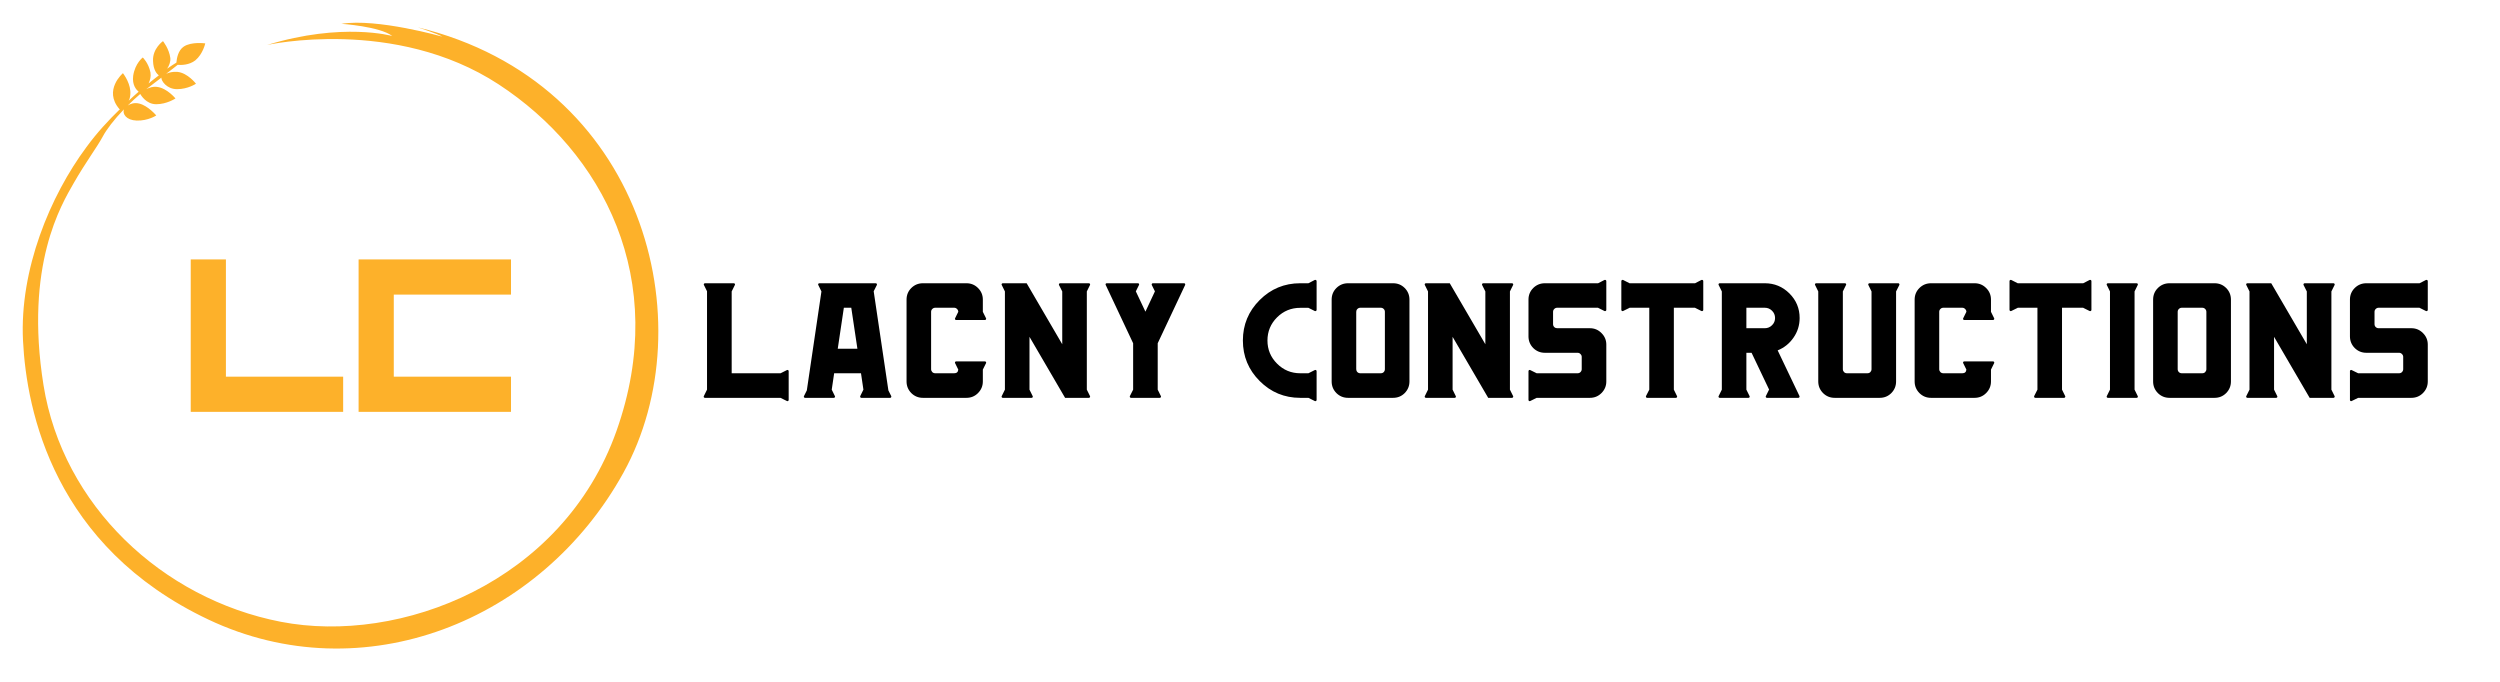
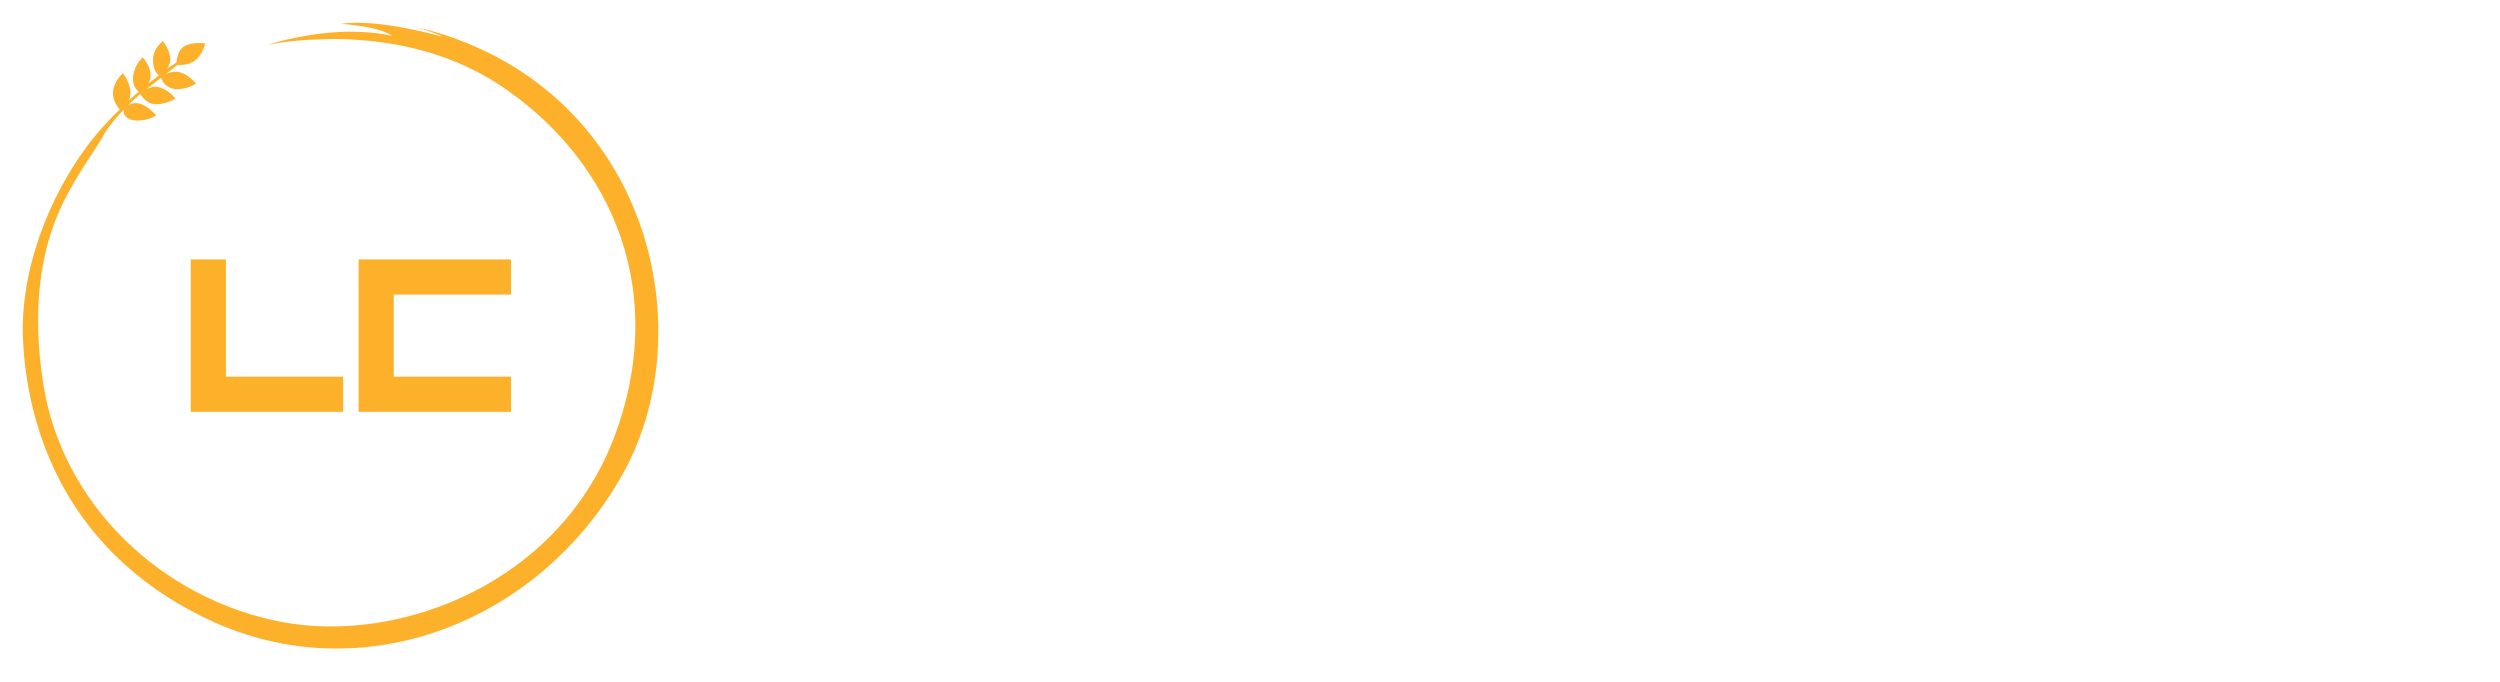
<svg xmlns="http://www.w3.org/2000/svg" xmlns:ns1="http://www.serif.com/" width="100%" height="100%" viewBox="0 0 110 30" version="1.1" xml:space="preserve" style="fill-rule:evenodd;clip-rule:evenodd;stroke-linejoin:round;stroke-miterlimit:2;">
  <rect id="Artboard1" x="0" y="0" width="110" height="30" style="fill:none;" />
  <g id="Artboard11" ns1:id="Artboard1">
    <g transform="matrix(0.352,0,0,0.352,0.7,0.688)">
      <path d="M50.25,1.465C50.25,1.465 52.812,2.305 53.293,2.625C53.293,2.625 45.168,0.305 40.684,1.023C40.684,1.023 45.488,1.344 47.047,2.547C47.047,2.547 40.844,0.785 31.395,3.668C31.395,3.668 47.367,0.105 60.34,8.59C73.312,17.078 81.797,32.934 75.074,51.91C68.348,70.887 47.969,78.652 33.117,75.77C18.262,72.887 5.852,61.199 3.449,46.184C1.047,31.172 5.73,23.566 7.21,20.961C8.695,18.359 10.094,16.52 10.855,15.117C11.297,14.277 12.258,12.996 13.5,11.715C13.297,12.273 13.777,13.074 15.102,13.117C16.539,13.156 17.543,12.477 17.543,12.477C17.543,12.477 16.539,11.273 15.422,10.992C14.781,10.832 14.301,11.035 13.98,11.234C14.461,10.754 14.98,10.273 15.539,9.793C15.621,9.914 16.262,11.074 17.543,11.074C18.863,11.074 19.945,10.352 19.945,10.352C19.945,10.352 18.902,9.07 17.66,8.91C17.141,8.832 16.699,8.992 16.301,9.191C16.98,8.672 17.621,8.191 18.184,7.75C18.141,8.109 18.824,9.191 20.145,9.191C21.504,9.191 22.508,8.512 22.508,8.512C22.508,8.512 21.465,7.148 20.184,7.031C19.582,6.988 19.145,7.109 18.781,7.27C19.383,6.789 19.902,6.43 20.223,6.148C20.625,6.191 21.664,6.191 22.426,5.59C23.387,4.789 23.668,3.469 23.668,3.469C23.668,3.469 21.945,3.227 20.984,3.867C20.266,4.348 20.105,5.348 20.062,5.871C19.863,5.988 19.422,6.27 18.902,6.629C19.145,6.27 19.344,5.789 19.305,5.309C19.145,4.109 18.383,3.188 18.383,3.188C18.383,3.188 17.062,4.109 17.141,5.668C17.18,6.828 17.621,7.27 17.863,7.469C17.461,7.789 17.02,8.109 16.582,8.473C16.781,8.07 16.902,7.59 16.82,7.109C16.582,5.91 15.859,5.23 15.859,5.23C15.859,5.23 14.898,5.949 14.66,7.512C14.5,8.672 15.059,9.273 15.34,9.512C14.941,9.871 14.5,10.234 14.098,10.633C14.141,10.555 14.18,10.473 14.219,10.352C14.578,9.07 13.82,7.789 13.379,7.191C13.379,7.191 10.895,9.312 12.938,11.676L13.02,11.676C11.578,13.074 10.094,14.676 8.812,16.438C4.289,22.523 0.445,31.73 0.887,40.621C1.328,49.469 4.77,66.363 24.066,75.492C43.363,84.617 65.664,75.77 75.953,57.113C86.242,38.457 78.516,8.312 50.25,1.465Z" style="fill:rgb(253,177,42);" />
      <path d="M26.25,30.473L21.852,30.473L21.852,49.527L40.906,49.527L40.906,45.129L26.25,45.129L26.25,30.473ZM61.887,30.473L42.836,30.473L42.836,49.527L61.887,49.527L61.887,45.129L47.234,45.129L47.234,34.871L61.887,34.871L61.887,30.473Z" style="fill:rgb(253,177,42);" />
    </g>
    <g transform="matrix(0.237,0,0,0.237,10.166,5.503)">
-       <path d="M103.199,45.488L102.023,46.078L92.945,46.078L92.945,30.887L93.535,29.691C93.578,29.609 93.578,29.539 93.535,29.477C93.484,29.402 93.418,29.367 93.332,29.367L87.992,29.367C87.91,29.367 87.844,29.402 87.793,29.477C87.75,29.539 87.75,29.609 87.793,29.691L88.383,30.887L88.383,30.84L88.367,30.84L88.367,49.121L87.777,50.316C87.734,50.387 87.734,50.461 87.777,50.531C87.828,50.605 87.895,50.641 87.977,50.641L102.008,50.641L103.199,51.23C103.272,51.27 103.343,51.27 103.418,51.23C103.492,51.18 103.526,51.109 103.526,51.027L103.526,45.691C103.526,45.609 103.492,45.543 103.418,45.488C103.343,45.449 103.272,45.449 103.199,45.488ZM116.285,41.52L112.637,41.52L113.77,33.914L115.148,33.914L116.285,41.52ZM122.566,50.316L122.039,49.262L119.309,30.855L119.898,29.691C119.93,29.621 119.922,29.547 119.883,29.477C119.84,29.402 119.777,29.367 119.695,29.367L109.223,29.367C109.141,29.367 109.074,29.402 109.023,29.477C108.98,29.547 108.98,29.621 109.023,29.691L109.609,30.887L106.895,49.262L106.367,50.316C106.324,50.387 106.324,50.461 106.367,50.531C106.418,50.605 106.484,50.641 106.57,50.641L111.906,50.641C111.988,50.641 112.055,50.605 112.105,50.531C112.152,50.461 112.152,50.387 112.105,50.316L111.52,49.121L111.969,46.078L116.953,46.078L117.402,49.121L116.812,50.316C116.781,50.387 116.785,50.461 116.828,50.531C116.867,50.605 116.93,50.641 117.016,50.641L122.367,50.641C122.449,50.641 122.512,50.605 122.551,50.531C122.594,50.461 122.598,50.387 122.566,50.316ZM135.012,34.672L134.422,35.867C134.383,35.938 134.383,36.012 134.422,36.082C134.465,36.156 134.531,36.191 134.625,36.191L139.965,36.191C140.047,36.191 140.109,36.156 140.152,36.082C140.203,36.012 140.207,35.938 140.168,35.867L139.574,34.672L139.574,32.406C139.574,31.559 139.273,30.84 138.676,30.25C138.086,29.66 137.371,29.367 136.535,29.367L128.449,29.367C127.609,29.367 126.891,29.66 126.293,30.25C125.703,30.84 125.41,31.559 125.41,32.406L125.41,47.598C125.41,48.438 125.703,49.156 126.293,49.758C126.891,50.348 127.609,50.641 128.449,50.641L136.535,50.641C137.371,50.641 138.086,50.348 138.676,49.758C139.273,49.156 139.574,48.438 139.574,47.598L139.574,45.398L140.168,44.199C140.207,44.129 140.203,44.055 140.152,43.984C140.109,43.91 140.047,43.875 139.965,43.875L134.625,43.875C134.531,43.875 134.465,43.91 134.422,43.984C134.383,44.055 134.383,44.129 134.422,44.199L135.012,45.398C134.973,45.852 134.719,46.078 134.254,46.078L130.73,46.078C130.523,46.078 130.344,46.008 130.188,45.863C130.043,45.707 129.969,45.527 129.969,45.32L129.969,34.672C129.969,34.465 130.043,34.289 130.188,34.145C130.344,33.992 130.523,33.914 130.73,33.914L134.254,33.914C134.461,33.914 134.637,33.992 134.781,34.145C134.934,34.289 135.012,34.465 135.012,34.672ZM158.879,49.121L158.879,30.887L159.469,29.691C159.508,29.621 159.504,29.547 159.453,29.477C159.41,29.402 159.348,29.367 159.266,29.367L153.93,29.367C153.836,29.367 153.77,29.402 153.727,29.477C153.688,29.547 153.68,29.621 153.711,29.691L154.316,30.887L154.316,40.691L147.707,29.367L143.281,29.367C143.199,29.367 143.133,29.402 143.082,29.477C143.039,29.547 143.039,29.621 143.082,29.691L143.672,30.887L143.672,49.121L143.082,50.316C143.039,50.387 143.039,50.461 143.082,50.531C143.133,50.605 143.199,50.641 143.281,50.641L148.625,50.641C148.707,50.641 148.773,50.605 148.824,50.531C148.867,50.461 148.867,50.387 148.824,50.316L148.234,49.121L148.234,39.312L154.844,50.641L159.266,50.641C159.348,50.641 159.41,50.605 159.453,50.531C159.504,50.461 159.508,50.387 159.469,50.316L158.879,49.121ZM176.926,29.367L171.137,29.367C171.055,29.367 170.992,29.402 170.953,29.477C170.91,29.547 170.906,29.621 170.938,29.691L171.523,30.871L169.758,34.641L167.977,30.871L168.562,29.691C168.605,29.621 168.605,29.547 168.562,29.477C168.523,29.402 168.457,29.367 168.363,29.367L162.586,29.367C162.504,29.367 162.438,29.398 162.387,29.461C162.344,29.531 162.344,29.609 162.387,29.691L167.477,40.508L167.477,49.121L166.871,50.316C166.84,50.387 166.844,50.461 166.887,50.531C166.926,50.605 166.996,50.641 167.086,50.641L172.43,50.641C172.512,50.641 172.574,50.605 172.613,50.531C172.664,50.461 172.672,50.387 172.629,50.316L172.039,49.121L172.039,40.508L177.129,29.691C177.16,29.609 177.156,29.531 177.113,29.461C177.07,29.398 177.012,29.367 176.926,29.367ZM201.195,28.758L200.02,29.367L198.496,29.367C195.559,29.367 193.051,30.406 190.969,32.484C188.891,34.562 187.852,37.066 187.852,39.996C187.852,42.934 188.891,45.441 190.969,47.52C193.051,49.602 195.559,50.641 198.496,50.641L200.02,50.641L201.195,51.23C201.281,51.27 201.355,51.27 201.43,51.23C201.5,51.18 201.539,51.109 201.539,51.027L201.539,45.691C201.539,45.609 201.5,45.543 201.43,45.488C201.355,45.449 201.281,45.449 201.195,45.488L200.02,46.078L198.496,46.078C196.82,46.078 195.387,45.484 194.199,44.293C193.008,43.105 192.414,41.672 192.414,39.996C192.414,38.32 193.008,36.887 194.199,35.695C195.387,34.52 196.82,33.93 198.496,33.93L200.02,33.93L201.195,34.52C201.281,34.559 201.355,34.555 201.43,34.504C201.5,34.461 201.539,34.398 201.539,34.316L201.539,28.98C201.539,28.887 201.5,28.82 201.43,28.773C201.355,28.734 201.281,28.727 201.195,28.758ZM214.215,34.672L214.215,45.32C214.215,45.527 214.145,45.707 214,45.863C213.852,46.008 213.672,46.078 213.457,46.078L209.652,46.078C209.445,46.078 209.266,46.008 209.109,45.863C208.965,45.707 208.895,45.527 208.895,45.32L208.895,34.672C208.895,34.465 208.965,34.289 209.109,34.145C209.266,33.992 209.445,33.914 209.652,33.914L213.457,33.914C213.672,33.914 213.852,33.992 214,34.145C214.145,34.289 214.215,34.465 214.215,34.672ZM215.738,29.367L207.371,29.367C206.535,29.367 205.816,29.66 205.215,30.25C204.625,30.84 204.332,31.559 204.332,32.406L204.332,47.598C204.332,48.438 204.625,49.156 205.215,49.758C205.816,50.348 206.535,50.641 207.371,50.641L215.738,50.641C216.586,50.641 217.305,50.348 217.895,49.758C218.48,49.156 218.777,48.438 218.777,47.598L218.777,32.406C218.777,31.559 218.48,30.84 217.895,30.25C217.305,29.66 216.586,29.367 215.738,29.367ZM237.43,49.121L237.43,30.887L238.02,29.691C238.062,29.621 238.055,29.547 238.004,29.477C237.961,29.402 237.902,29.367 237.816,29.367L232.48,29.367C232.387,29.367 232.32,29.402 232.281,29.477C232.238,29.547 232.234,29.621 232.265,29.691L232.867,30.887L232.867,40.691L226.258,29.367L221.836,29.367C221.754,29.367 221.684,29.402 221.633,29.477C221.594,29.547 221.594,29.621 221.633,29.691L222.223,30.887L222.223,49.121L221.633,50.316C221.594,50.387 221.594,50.461 221.633,50.531C221.684,50.605 221.754,50.641 221.836,50.641L227.172,50.641C227.254,50.641 227.324,50.605 227.375,50.531C227.418,50.461 227.418,50.387 227.375,50.316L226.785,49.121L226.785,39.312L233.394,50.641L237.816,50.641C237.902,50.641 237.961,50.605 238.004,50.531C238.055,50.461 238.062,50.387 238.02,50.316L237.43,49.121ZM254.98,28.758L253.801,29.367L243.918,29.367C243.078,29.367 242.359,29.66 241.758,30.25C241.172,30.84 240.875,31.555 240.875,32.391L240.875,39.234C240.875,40.07 241.172,40.793 241.758,41.395C242.359,41.984 243.078,42.277 243.918,42.277L250,42.277C250.207,42.277 250.383,42.355 250.527,42.512C250.68,42.656 250.758,42.832 250.758,43.035L250.758,45.32C250.758,45.527 250.68,45.707 250.527,45.863C250.383,46.008 250.207,46.078 250,46.078L242.395,46.078L241.203,45.488C241.129,45.449 241.059,45.449 240.984,45.488C240.91,45.543 240.875,45.609 240.875,45.691L240.875,51.027C240.875,51.109 240.91,51.18 240.984,51.23C241.059,51.27 241.129,51.27 241.203,51.23L242.395,50.641L252.281,50.641C253.117,50.641 253.832,50.348 254.422,49.758C255.023,49.156 255.324,48.438 255.324,47.598L255.324,40.758C255.324,39.918 255.023,39.203 254.422,38.613C253.832,38.016 253.117,37.715 252.281,37.715L246.195,37.715C245.992,37.715 245.809,37.645 245.656,37.5C245.512,37.355 245.438,37.172 245.438,36.957L245.438,34.672C245.438,34.465 245.512,34.289 245.656,34.145C245.809,33.992 245.992,33.914 246.195,33.914L253.801,33.914L253.801,33.93L254.98,34.52C255.062,34.559 255.141,34.555 255.215,34.504C255.289,34.461 255.324,34.398 255.324,34.316L255.324,28.98C255.324,28.887 255.289,28.82 255.215,28.773C255.141,28.734 255.062,28.727 254.98,28.758ZM272.98,28.758L271.805,29.367L259.637,29.367L258.441,28.758C258.367,28.727 258.297,28.734 258.223,28.773C258.152,28.82 258.113,28.887 258.113,28.98L258.113,34.316C258.113,34.398 258.152,34.461 258.223,34.504C258.297,34.555 258.367,34.559 258.441,34.52L259.637,33.93L259.637,33.914L263.301,33.914L263.301,49.121L262.691,50.316C262.66,50.387 262.668,50.461 262.707,50.531C262.75,50.605 262.816,50.641 262.91,50.641L268.25,50.641C268.332,50.641 268.395,50.605 268.438,50.531C268.488,50.461 268.492,50.387 268.449,50.316L267.863,49.121L267.863,33.914L271.805,33.914L271.805,33.93L272.98,34.52C273.066,34.559 273.141,34.555 273.215,34.504C273.285,34.461 273.324,34.398 273.324,34.316L273.324,28.98C273.324,28.887 273.285,28.82 273.215,28.773C273.141,28.734 273.066,28.727 272.98,28.758ZM281.328,37.715L281.328,33.914L284.746,33.914C285.27,33.914 285.723,34.102 286.094,34.473C286.465,34.844 286.652,35.293 286.652,35.82C286.652,36.348 286.465,36.793 286.094,37.156C285.723,37.531 285.27,37.715 284.746,37.715L281.328,37.715ZM291.215,35.82C291.215,34.043 290.586,32.523 289.32,31.258C288.051,29.996 286.523,29.367 284.746,29.367L276.379,29.367C276.297,29.367 276.23,29.402 276.18,29.477C276.137,29.547 276.137,29.621 276.18,29.691L276.77,30.887L276.77,49.121L276.18,50.316C276.137,50.387 276.137,50.461 276.18,50.531C276.23,50.605 276.297,50.641 276.379,50.641L281.719,50.641C281.801,50.641 281.867,50.605 281.918,50.531C281.961,50.461 281.961,50.387 281.918,50.316L281.328,49.121L281.328,42.277L282.293,42.277L285.551,49.121L285.535,49.121L284.945,50.316C284.906,50.387 284.906,50.461 284.945,50.531C284.996,50.605 285.066,50.641 285.148,50.641L290.969,50.641C291.051,50.641 291.117,50.605 291.172,50.531C291.211,50.461 291.215,50.387 291.188,50.316L287.137,41.828C288.344,41.344 289.32,40.559 290.066,39.484C290.832,38.387 291.215,37.168 291.215,35.82ZM309.523,29.367L304.172,29.367C304.09,29.367 304.027,29.402 303.988,29.477C303.934,29.547 303.93,29.621 303.973,29.691L304.562,30.887L304.562,45.32C304.562,45.527 304.488,45.707 304.344,45.863C304.199,46.008 304.02,46.078 303.801,46.078L300,46.078C299.793,46.078 299.613,46.008 299.457,45.863C299.312,45.707 299.238,45.527 299.238,45.32L299.238,30.887L299.828,29.691C299.871,29.621 299.871,29.547 299.828,29.477C299.777,29.402 299.711,29.367 299.625,29.367L294.285,29.367C294.203,29.367 294.137,29.402 294.086,29.477C294.043,29.547 294.043,29.621 294.086,29.691L294.672,30.887L294.672,47.598C294.672,48.438 294.969,49.156 295.562,49.758C296.16,50.348 296.879,50.641 297.715,50.641L306.078,50.641C306.93,50.641 307.648,50.348 308.238,49.758C308.828,49.156 309.121,48.438 309.121,47.598L309.121,30.887L309.727,29.691C309.758,29.621 309.754,29.547 309.711,29.477C309.672,29.402 309.609,29.367 309.523,29.367ZM322.172,34.672L321.582,35.867C321.543,35.938 321.543,36.012 321.582,36.082C321.625,36.156 321.691,36.191 321.785,36.191L327.125,36.191C327.207,36.191 327.27,36.156 327.312,36.082C327.363,36.012 327.367,35.938 327.328,35.867L326.738,34.672L326.738,32.406C326.738,31.559 326.438,30.84 325.836,30.25C325.246,29.66 324.531,29.367 323.695,29.367L315.609,29.367C314.77,29.367 314.051,29.66 313.453,30.25C312.863,30.84 312.566,31.559 312.566,32.406L312.566,47.598C312.566,48.438 312.863,49.156 313.453,49.758C314.051,50.348 314.77,50.641 315.609,50.641L323.695,50.641C324.531,50.641 325.246,50.348 325.836,49.758C326.438,49.156 326.738,48.438 326.738,47.598L326.738,45.398L327.328,44.199C327.367,44.129 327.363,44.055 327.312,43.984C327.27,43.91 327.207,43.875 327.125,43.875L321.785,43.875C321.691,43.875 321.625,43.91 321.582,43.984C321.543,44.055 321.543,44.129 321.582,44.199L322.172,45.398C322.129,45.852 321.879,46.078 321.41,46.078L317.891,46.078C317.684,46.078 317.5,46.008 317.348,45.863C317.203,45.707 317.129,45.527 317.129,45.32L317.129,34.672C317.129,34.465 317.203,34.289 317.348,34.145C317.5,33.992 317.684,33.914 317.891,33.914L321.41,33.914C321.617,33.914 321.793,33.992 321.938,34.145C322.094,34.289 322.172,34.465 322.172,34.672ZM345.047,28.758L343.867,29.367L331.703,29.367L330.504,28.758C330.434,28.727 330.359,28.734 330.289,28.773C330.215,28.82 330.18,28.887 330.18,28.98L330.18,34.316C330.18,34.398 330.215,34.461 330.289,34.504C330.359,34.555 330.434,34.559 330.504,34.52L331.703,33.93L331.703,33.914L335.363,33.914L335.363,49.121L334.758,50.316C334.73,50.387 334.734,50.461 334.773,50.531C334.816,50.605 334.883,50.641 334.977,50.641L340.312,50.641C340.395,50.641 340.457,50.605 340.5,50.531C340.551,50.461 340.555,50.387 340.516,50.316L339.926,49.121L339.926,33.914L343.867,33.914L343.867,33.93L345.047,34.52C345.129,34.559 345.207,34.555 345.277,34.504C345.352,34.461 345.387,34.398 345.387,34.316L345.387,28.98C345.387,28.887 345.352,28.82 345.277,28.773C345.207,28.734 345.129,28.727 345.047,28.758ZM353.395,49.121L353.395,30.887L353.984,29.691C354.023,29.621 354.023,29.547 353.984,29.477C353.93,29.402 353.863,29.367 353.781,29.367L348.445,29.367C348.363,29.367 348.293,29.402 348.242,29.477C348.203,29.547 348.203,29.621 348.242,29.691L348.832,30.887L348.832,49.121L348.242,50.316C348.203,50.387 348.203,50.461 348.242,50.531C348.293,50.605 348.363,50.641 348.445,50.641L353.781,50.641C353.863,50.641 353.93,50.605 353.984,50.531C354.023,50.461 354.023,50.387 353.984,50.316L353.395,49.121ZM366.727,34.672L366.727,45.32C366.727,45.527 366.652,45.707 366.508,45.863C366.363,46.008 366.18,46.078 365.961,46.078L362.16,46.078C361.953,46.078 361.773,46.008 361.617,45.863C361.473,45.707 361.402,45.527 361.402,45.32L361.402,34.672C361.402,34.465 361.473,34.289 361.617,34.145C361.773,33.992 361.953,33.914 362.16,33.914L365.961,33.914C366.18,33.914 366.363,33.992 366.508,34.145C366.652,34.289 366.727,34.465 366.727,34.672ZM368.246,29.367L359.883,29.367C359.043,29.367 358.324,29.66 357.723,30.25C357.133,30.84 356.84,31.559 356.84,32.406L356.84,47.598C356.84,48.438 357.133,49.156 357.723,49.758C358.324,50.348 359.043,50.641 359.883,50.641L368.246,50.641C369.094,50.641 369.812,50.348 370.402,49.758C370.992,49.156 371.289,48.438 371.289,47.598L371.289,32.406C371.289,31.559 370.992,30.84 370.402,30.25C369.812,29.66 369.094,29.367 368.246,29.367ZM389.938,49.121L389.938,30.887L390.531,29.691C390.57,29.621 390.566,29.547 390.516,29.477C390.473,29.402 390.41,29.367 390.328,29.367L384.988,29.367C384.895,29.367 384.828,29.402 384.785,29.477C384.746,29.547 384.738,29.621 384.77,29.691L385.375,30.887L385.375,40.691L378.77,29.367L374.344,29.367C374.262,29.367 374.191,29.402 374.141,29.477C374.098,29.547 374.098,29.621 374.141,29.691L374.734,30.887L374.734,49.121L374.141,50.316C374.098,50.387 374.098,50.461 374.141,50.531C374.191,50.605 374.262,50.641 374.344,50.641L379.684,50.641C379.766,50.641 379.832,50.605 379.883,50.531C379.926,50.461 379.926,50.387 379.883,50.316L379.293,49.121L379.293,39.312L385.902,50.641L390.328,50.641C390.41,50.641 390.473,50.605 390.516,50.531C390.566,50.461 390.57,50.387 390.531,50.316L389.938,49.121ZM407.492,28.758L406.312,29.367L396.426,29.367C395.59,29.367 394.871,29.66 394.27,30.25C393.68,30.84 393.383,31.555 393.383,32.391L393.383,39.234C393.383,40.07 393.68,40.793 394.27,41.395C394.871,41.984 395.59,42.277 396.426,42.277L402.512,42.277C402.715,42.277 402.891,42.355 403.039,42.512C403.191,42.656 403.27,42.832 403.27,43.035L403.27,45.32C403.27,45.527 403.191,45.707 403.039,45.863C402.891,46.008 402.715,46.078 402.512,46.078L394.906,46.078L393.707,45.488C393.637,45.449 393.562,45.449 393.492,45.488C393.418,45.543 393.383,45.609 393.383,45.691L393.383,51.027C393.383,51.109 393.418,51.18 393.492,51.23C393.562,51.27 393.637,51.27 393.707,51.23L394.906,50.641L404.789,50.641C405.625,50.641 406.34,50.348 406.934,49.758C407.531,49.156 407.832,48.438 407.832,47.598L407.832,40.758C407.832,39.918 407.531,39.203 406.934,38.613C406.34,38.016 405.625,37.715 404.789,37.715L398.707,37.715C398.5,37.715 398.32,37.645 398.164,37.5C398.02,37.355 397.945,37.172 397.945,36.957L397.945,34.672C397.945,34.465 398.02,34.289 398.164,34.145C398.32,33.992 398.5,33.914 398.707,33.914L406.312,33.914L406.312,33.93L407.492,34.52C407.574,34.559 407.652,34.555 407.723,34.504C407.797,34.461 407.832,34.398 407.832,34.316L407.832,28.98C407.832,28.887 407.797,28.82 407.723,28.773C407.652,28.734 407.574,28.727 407.492,28.758Z" style="fill-rule:nonzero;" />
-     </g>
+       </g>
  </g>
</svg>